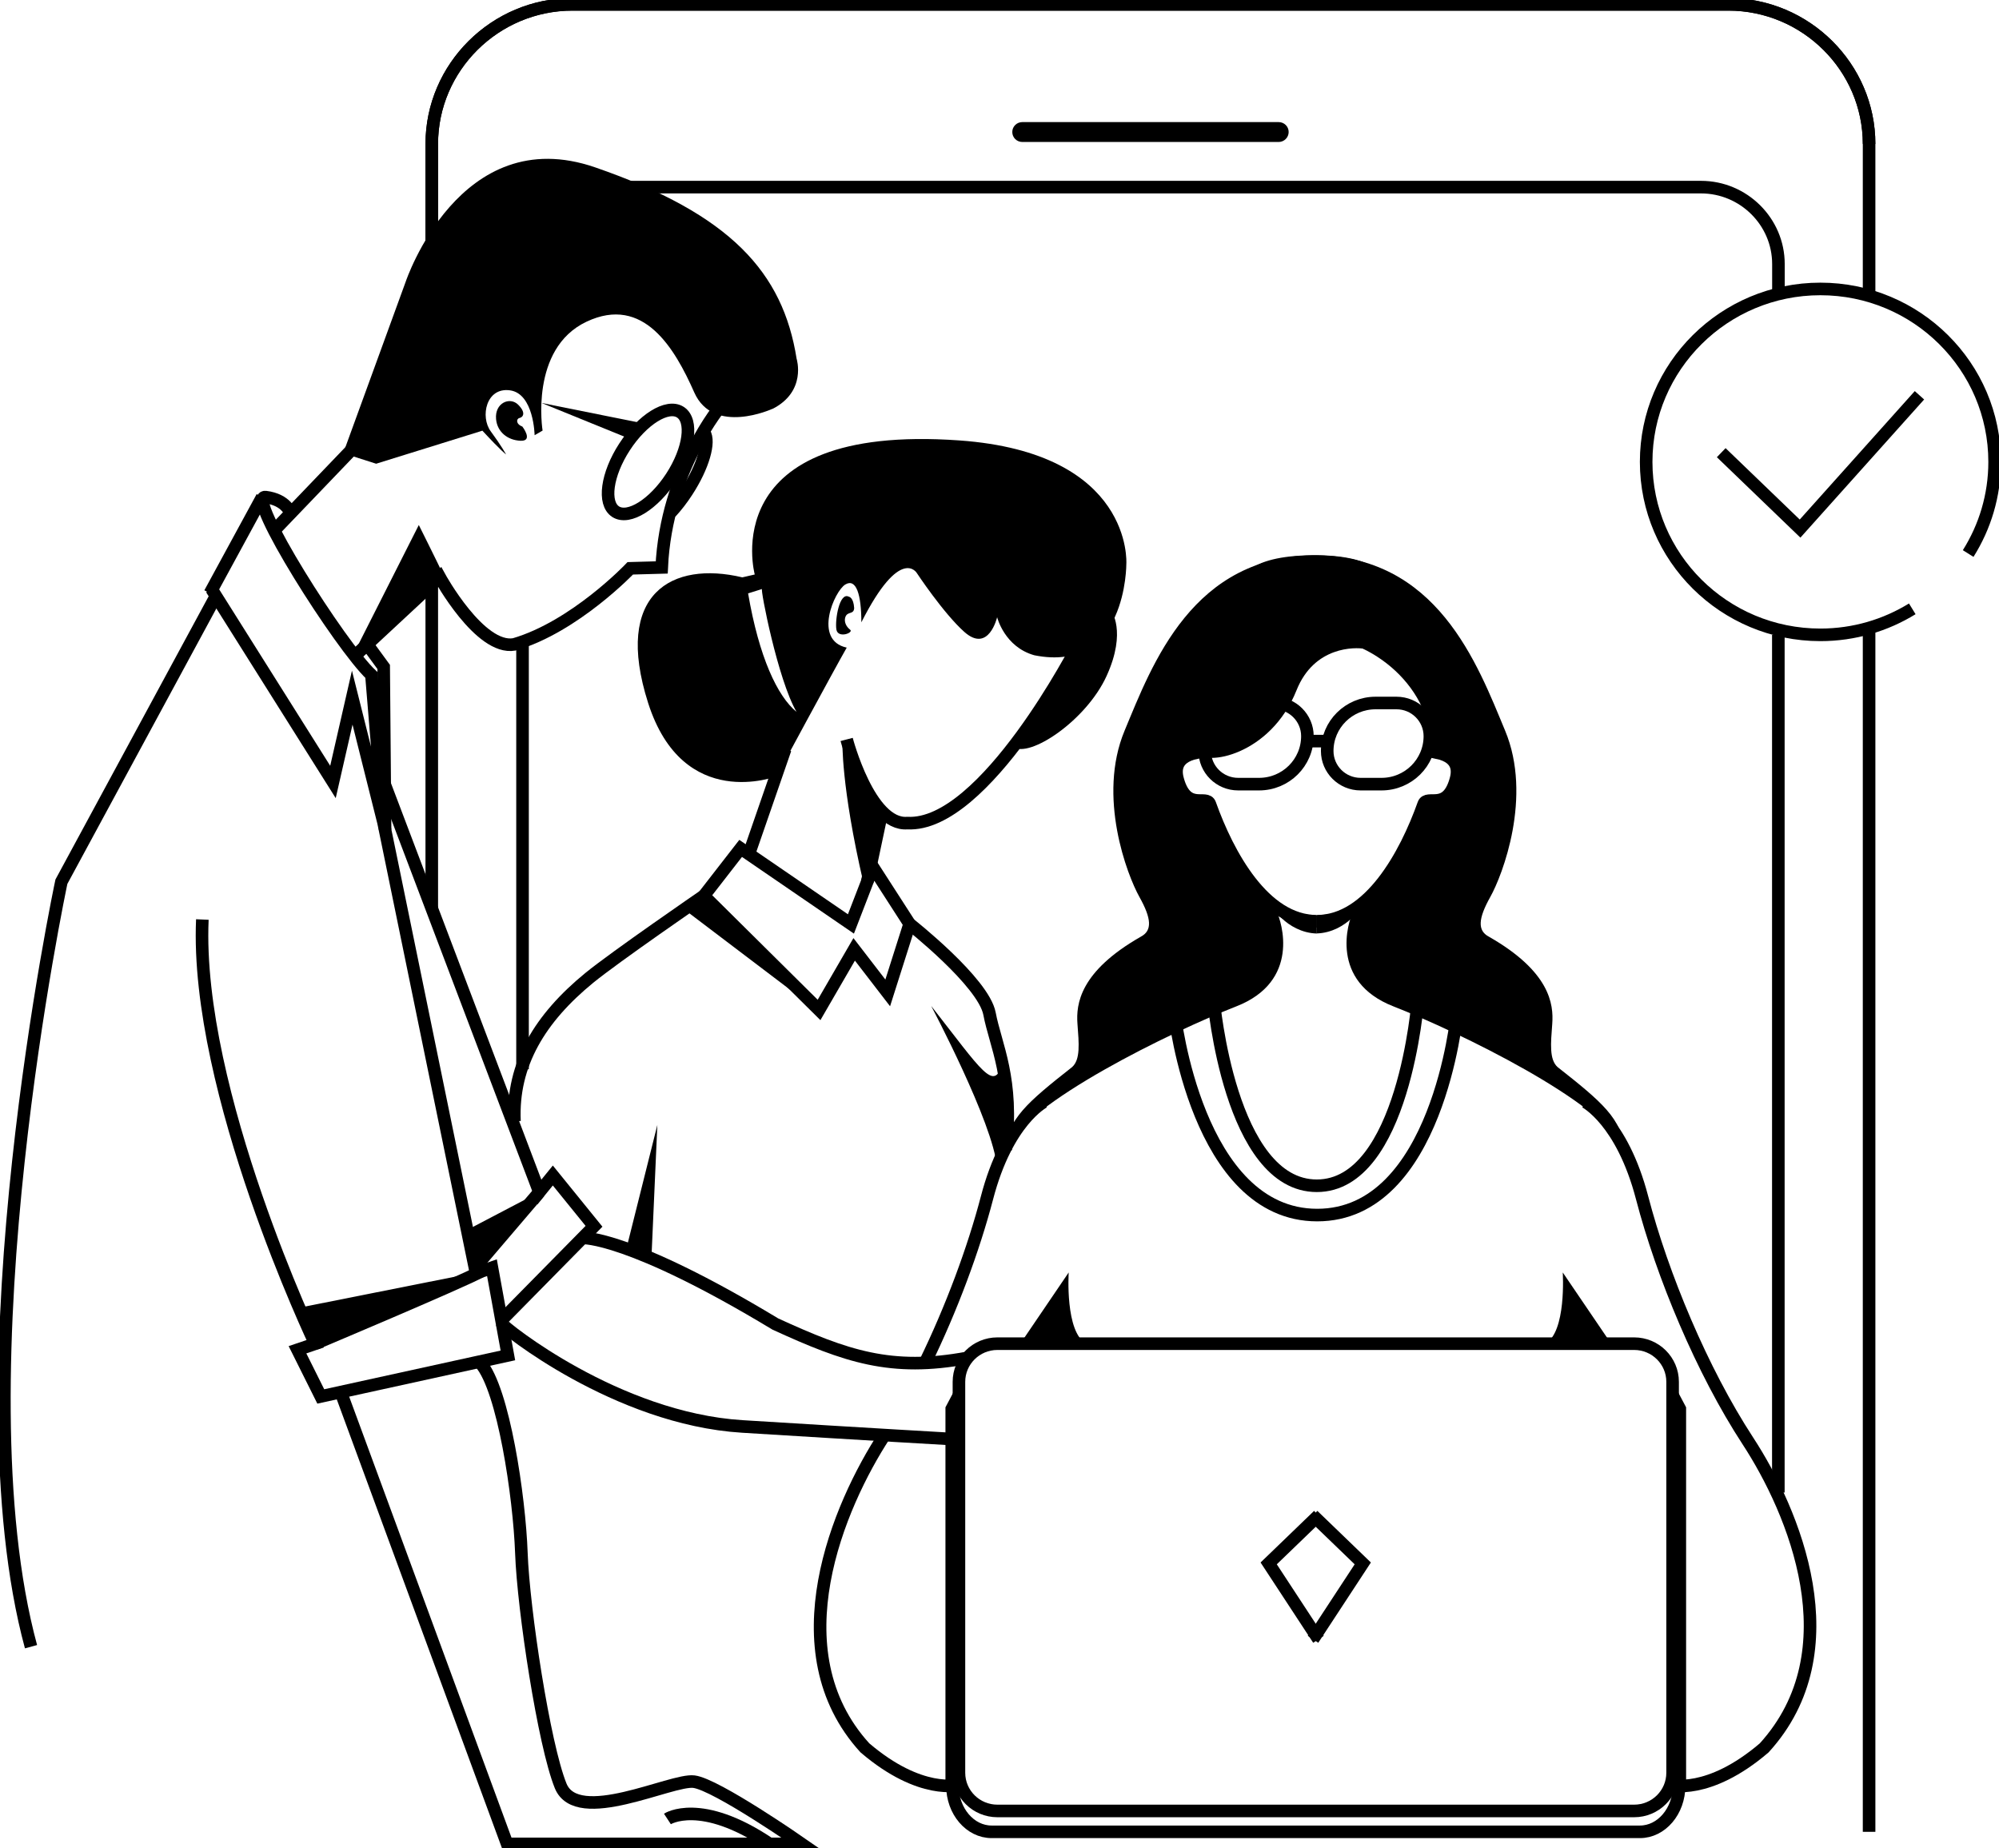
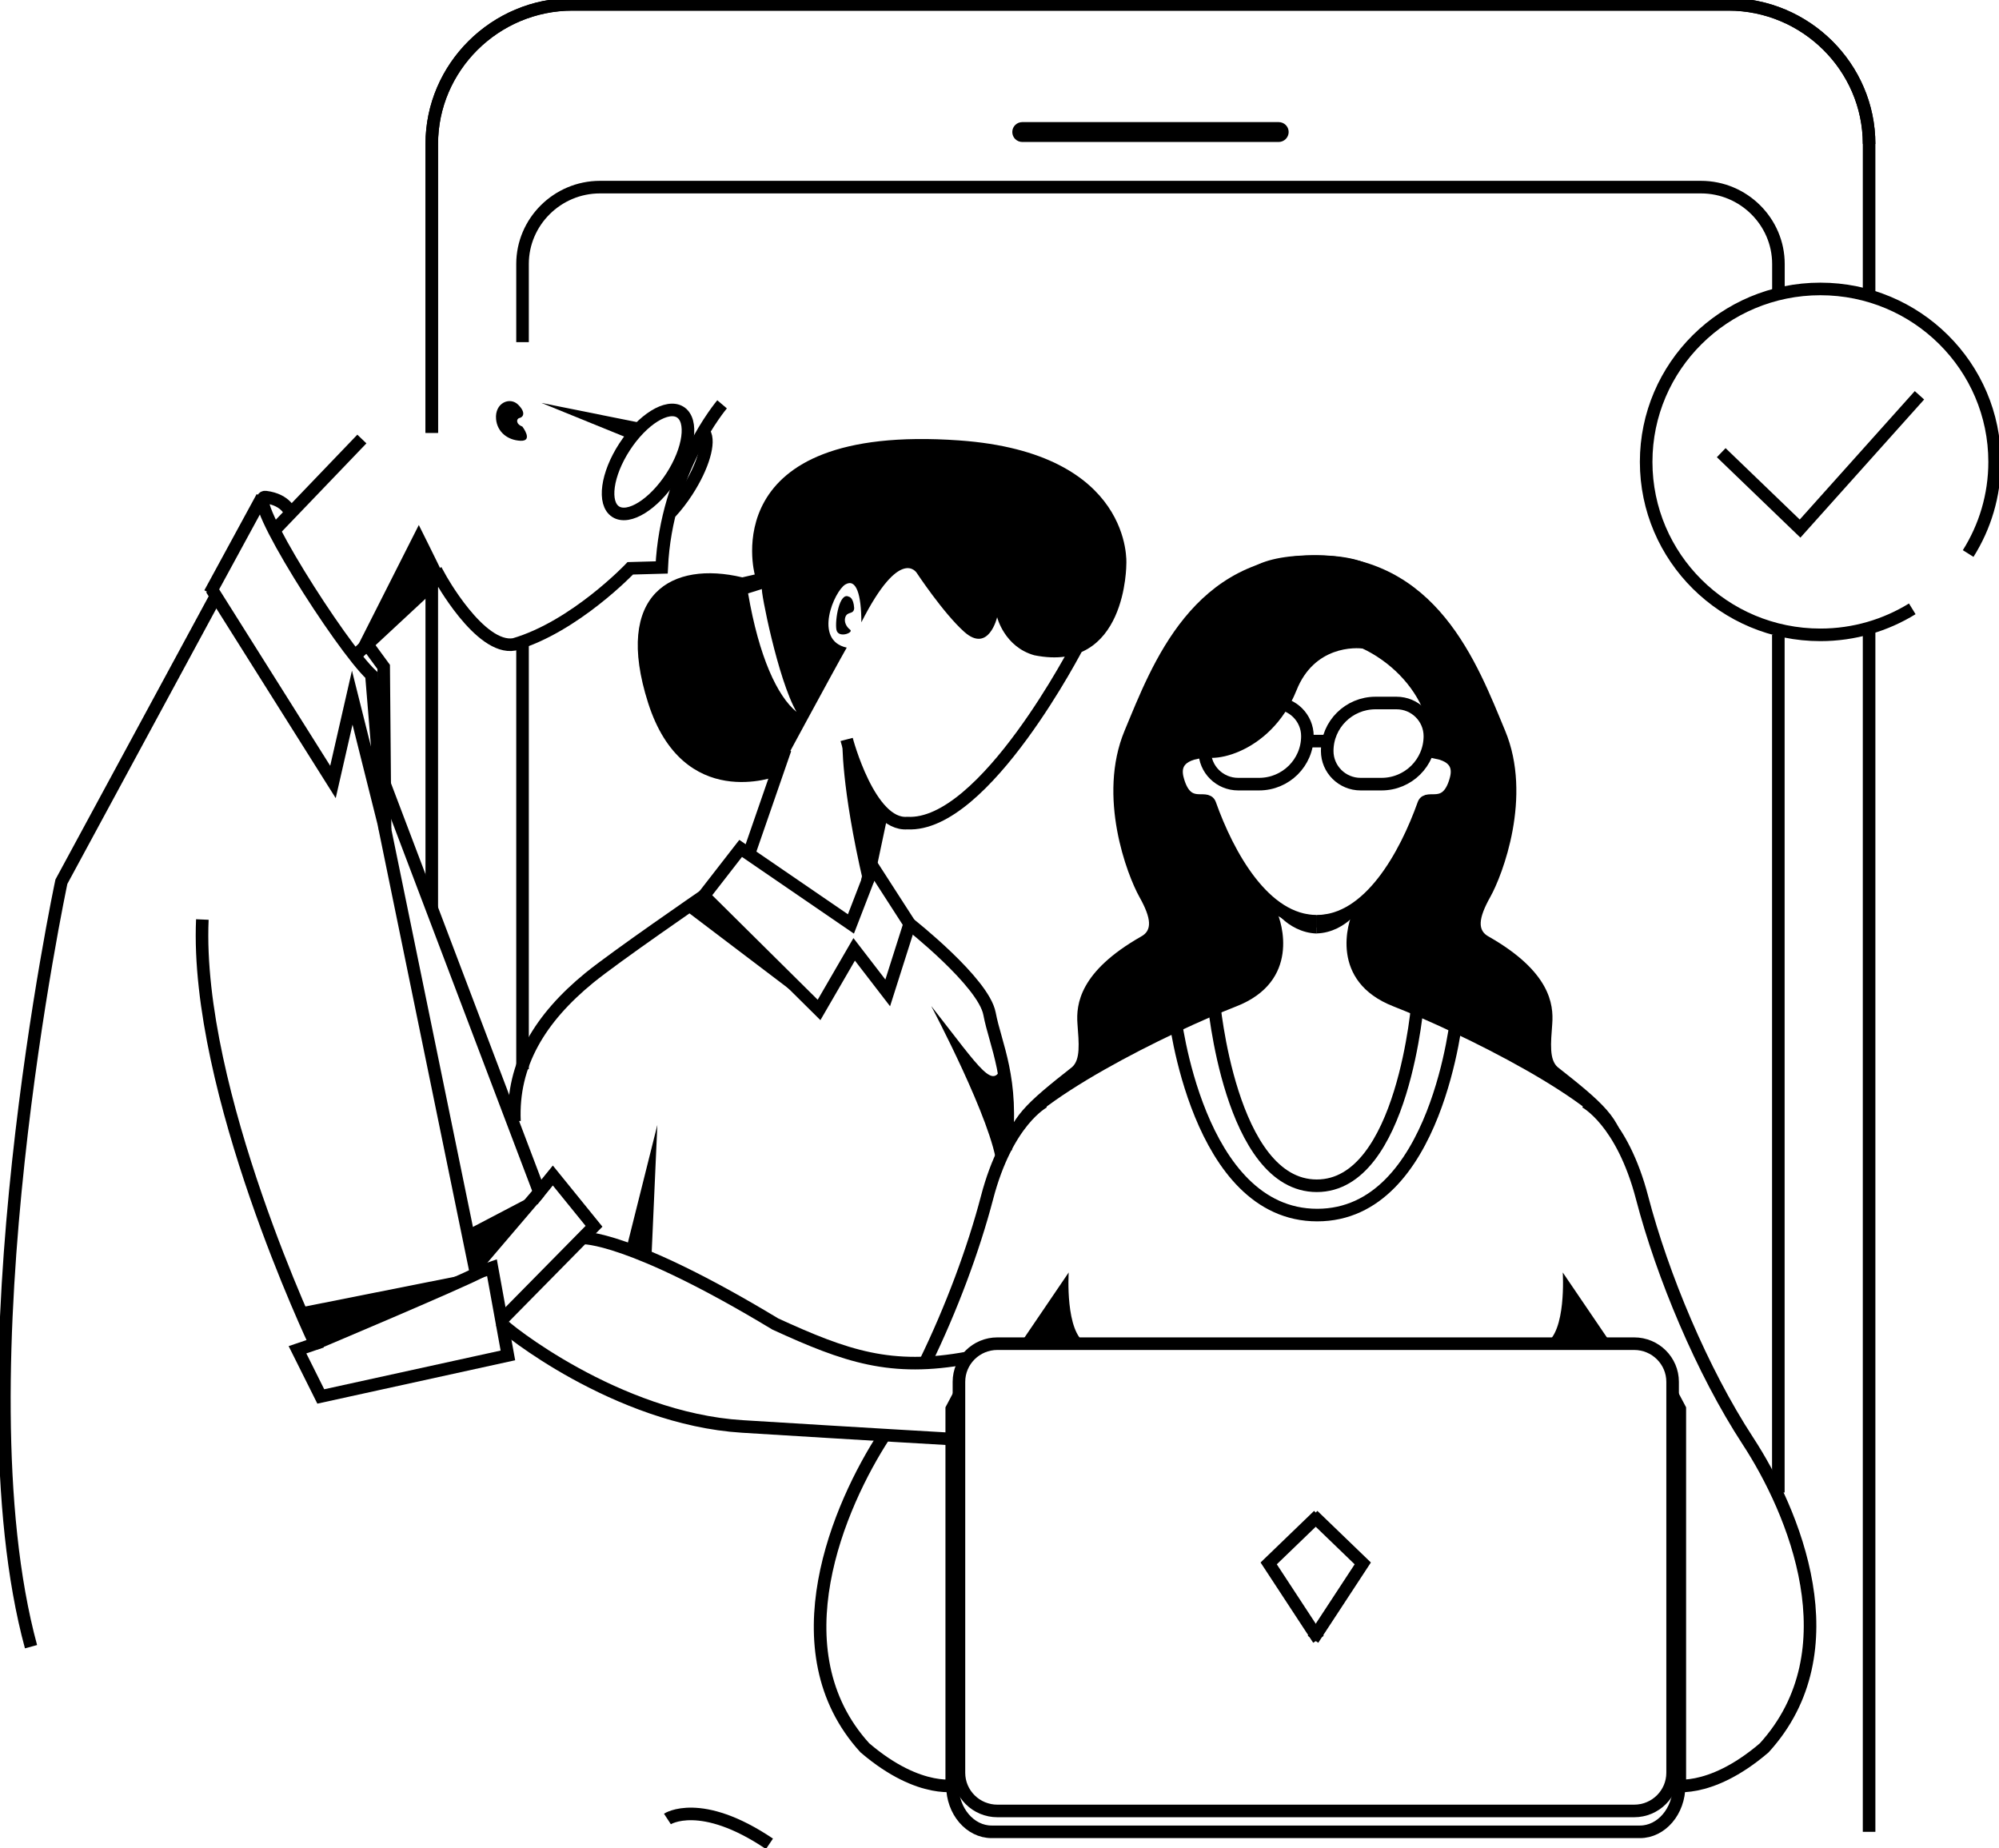
<svg xmlns="http://www.w3.org/2000/svg" width="159" height="147" viewBox="0 0 159 147" fill="none">
  <g clip-path="url(#clip0_1_6493)">
    <path d="M109.015 51.75C108.896 51.688 108.708 51.639 108.548 51.605C107.795 51.467 104.534 51.377 103.127 54.897C101.037 60.118 95.825 60.955 95.191 59.855C94.557 58.756 93.122 61.28 93.965 62.76C94.682 64.185 96.083 63.756 96.083 63.756C96.083 63.756 98.201 69.731 101.518 72.442C101.977 73.348 103.434 78.051 98.333 80.042C93.233 82.034 81.528 87.698 80.002 91.439C80.113 89.026 81.751 87.643 85.276 84.869C85.945 84.268 85.82 83.002 85.701 81.432C85.583 79.862 85.882 77.269 90.746 74.496C91.658 74.012 91.596 73.064 90.627 71.335C89.659 69.606 87.262 63.362 89.45 58.113C91.638 52.864 94.85 44.081 104.799 44.164C114.749 44.247 109.286 51.882 109.286 51.882L109.029 51.75H109.015Z" fill="black" />
    <path d="M107.649 72.442C107.189 73.348 105.733 78.051 110.833 80.042C115.933 82.034 127.639 87.698 129.165 91.439C129.053 89.026 127.416 87.643 123.89 84.869C123.222 84.268 123.347 83.002 123.465 81.432C123.584 79.862 123.284 77.269 118.421 74.496C117.508 74.012 117.571 73.064 118.539 71.335C119.508 69.606 121.905 63.362 119.717 58.113C117.529 52.864 114.317 44.081 104.367 44.164C94.069 44.247 99.978 51.425 99.978 51.425C99.978 51.425 101.385 53.735 102.333 53.092C103.28 52.449 105.733 49.703 109.133 51.418C112.533 53.133 113.279 55.471 113.906 57.034C114.533 58.597 113.711 59.987 113.711 59.987C113.711 59.987 115.578 59.689 115.857 60.983C116.135 62.276 115.216 63.334 114.84 63.472C114.463 63.611 113.446 63.334 113.112 64.205C112.777 65.077 111.007 70.132 107.621 72.435H107.642L107.649 72.442Z" fill="black" />
    <path d="M99.671 55.913H101.336C102.807 55.913 103.991 57.096 103.991 58.548C103.991 60.658 102.27 62.366 100.145 62.366H98.48C97.01 62.366 95.825 61.183 95.825 59.731C95.825 57.622 97.546 55.913 99.671 55.913Z" stroke="black" stroke-miterlimit="10" />
    <path d="M109.412 55.913H111.077C112.547 55.913 113.732 57.096 113.732 58.548C113.732 60.658 112.011 62.366 109.886 62.366H108.22C106.75 62.366 105.566 61.183 105.566 59.731C105.566 57.622 107.287 55.913 109.412 55.913Z" stroke="black" stroke-miterlimit="10" />
    <path d="M103.991 58.943H105.573" stroke="black" stroke-miterlimit="10" />
    <path d="M104.737 73.272C100.556 73.272 97.678 68.009 96.236 63.956C95.964 63.182 94.431 64.537 93.707 62.117C93.547 61.577 93.212 60.263 95.184 59.855C94.871 54.434 100.194 50.201 104.73 50.201" stroke="black" stroke-miterlimit="10" />
    <path d="M104.737 73.272C108.917 73.272 111.795 68.009 113.237 63.956C113.509 63.182 115.042 64.537 115.766 62.117C115.926 61.577 116.261 60.263 114.289 59.855C114.603 54.434 109.279 50.201 104.744 50.201" stroke="black" stroke-miterlimit="10" />
    <path d="M96.529 79.517C96.529 79.517 97.811 94.309 104.737 94.309C111.662 94.309 112.784 79.517 112.784 79.517" stroke="black" stroke-miterlimit="10" />
    <path d="M93.421 80.623C93.421 80.623 95.191 96.64 104.771 96.64C114.352 96.64 115.892 80.623 115.892 80.623" stroke="black" stroke-miterlimit="10" />
    <path d="M70.359 114.144C66.715 119.725 61.747 131.281 68.791 139.012C73.243 142.816 76.267 141.958 76.267 141.958" stroke="black" stroke-miterlimit="10" />
    <path d="M83.033 87.636C83.033 87.636 80.106 89.129 78.504 95.271C77.438 99.344 75.689 104.061 73.571 108.404" stroke="black" stroke-miterlimit="10" />
    <path d="M126.085 87.636C126.085 87.636 129.012 89.129 130.614 95.271C132.217 101.412 135.373 109.012 139.024 114.6C142.675 120.188 147.371 131.288 140.32 139.019C135.868 142.823 132.844 141.965 132.844 141.965" stroke="black" stroke-miterlimit="10" />
    <path d="M129.98 106.868H79.333C77.644 106.868 76.274 108.228 76.274 109.904V140.997C76.274 142.674 77.644 144.033 79.333 144.033H129.98C131.669 144.033 133.039 142.674 133.039 140.997V109.904C133.039 108.228 131.669 106.868 129.98 106.868Z" stroke="black" stroke-miterlimit="10" />
    <path d="M75.758 142.035C75.758 144.047 77.159 145.693 78.873 145.693H130.44C132.154 145.693 133.554 144.047 133.554 142.035" stroke="black" stroke-miterlimit="10" />
    <path d="M104.869 120.527L100.911 124.344L104.869 130.382" stroke="black" stroke-miterlimit="10" />
    <path d="M104.437 120.527L108.395 124.344L104.437 130.382" stroke="black" stroke-miterlimit="10" />
    <path d="M85.004 101.204C85.004 101.204 84.698 105.983 86.412 106.875H81.151L85.004 101.204Z" fill="black" />
    <path d="M124.301 101.204C124.301 101.204 124.608 105.983 122.894 106.875H128.155L124.301 101.204Z" fill="black" />
    <path d="M104.737 72.829C104.737 72.829 102.472 72.608 101.636 72.207C100.8 71.806 102.333 74.185 104.737 74.247V72.926" fill="black" />
    <path d="M104.73 72.822C104.73 72.822 106.994 72.601 107.83 72.2C108.666 71.799 107.133 74.178 104.73 74.24V72.919" fill="black" />
    <path d="M76.274 109.904L75.201 111.931V142.028L76.33 141.564L76.274 109.904Z" fill="black" />
    <path d="M133.039 109.904L134.112 111.931V142.028L132.99 141.564L133.039 109.904Z" fill="black" />
    <path d="M85.785 51.252C85.785 51.252 78.323 65.81 72.163 65.464C69.146 65.692 67.342 58.811 67.342 58.811" stroke="black" stroke-miterlimit="10" />
-     <path d="M88.37 48.555C88.37 48.555 89.645 50.187 88.021 53.756C86.398 57.324 81.869 60.326 80.587 59.406C82.733 56.391 86.105 50.699 86.391 49.261C86.677 47.822 88.363 48.555 88.363 48.555H88.37Z" fill="black" />
    <path d="M76.295 35.028C56.737 33.645 60.033 45.692 60.033 45.692L59.043 45.92C53.469 44.593 48.766 47.186 51.553 55.913C54.34 64.634 61.775 61.736 61.775 61.736C61.775 61.736 66.359 53.237 67.349 51.508C64.652 50.927 66.366 47.006 67.237 46.487C68.108 45.969 68.512 47.303 68.512 49.496C71.62 43.361 72.923 45.575 72.923 45.575C72.923 45.575 75.034 48.77 76.699 50.256C78.643 51.985 79.312 49.088 79.312 49.088C79.312 49.088 79.89 51.453 82.273 52.117C89.652 53.59 89.589 44.828 89.589 44.828C89.589 44.828 90.167 36.01 76.288 35.028H76.295ZM59.51 47.193L60.611 46.847C60.458 46.806 61.865 54.06 63.356 56.619C61.83 55.374 60.374 52.262 59.503 47.193H59.51Z" fill="black" />
    <path d="M67.53 47.462C67.53 47.462 67.892 47.518 67.941 48.368C67.906 48.915 67.39 48.583 67.23 49.108C67.133 49.434 67.279 49.821 67.62 50.084C67.927 50.319 66.652 50.81 66.526 50.07C66.401 49.33 66.763 47.047 67.523 47.462H67.53Z" fill="black" />
    <path d="M62.457 59.579L59.51 68.092" stroke="black" stroke-miterlimit="10" />
    <path d="M69.432 68.957L72.351 73.486L70.609 78.97L67.941 75.506L65.147 80.326L55.984 71.246L58.911 67.477L67.683 73.486L69.432 68.957Z" stroke="black" stroke-miterlimit="10" />
    <path d="M70.163 64.537L68.979 70.125" stroke="black" stroke-miterlimit="10" />
    <path d="M67.007 58.908C67.007 58.908 66.875 62.463 68.679 70.222C68.895 71.142 70.156 65.097 70.156 65.097C70.156 65.097 67.711 60.761 67.007 58.908Z" fill="black" />
    <path d="M55.984 71.246C55.984 71.246 48.892 76.121 46.864 77.781C42.969 80.969 40.712 84.634 40.921 89.178" stroke="black" stroke-miterlimit="10" />
    <path d="M72.351 73.486C72.351 73.486 78.232 78.113 78.706 80.623C79.18 83.134 80.657 85.803 79.988 91.432" stroke="black" stroke-miterlimit="10" />
    <path d="M74.086 80.049C74.086 80.049 78.991 89.302 79.298 92.802C79.723 91.813 80.747 90.07 79.73 84.6C79.054 86.868 78.12 85.181 74.093 80.042H74.086V80.049Z" fill="black" />
    <path d="M52.285 89.475L49.839 99.24L51.811 100.153L52.285 89.475Z" fill="black" />
    <path d="M54.417 72.325L63.363 79.109L55.984 71.246L54.417 72.325Z" fill="black" />
    <path d="M57.434 32.158C57.434 32.158 52.981 37.407 52.633 45.132L50.132 45.201C50.132 45.201 45.721 49.848 40.9 51.252C38.168 51.73 34.97 45.893 34.97 45.893L28.365 52.034" stroke="black" stroke-miterlimit="10" />
    <path d="M28.783 34.917L21.899 42.096" stroke="black" stroke-miterlimit="10" />
    <path d="M23.111 40.823C23.111 40.823 22.798 39.745 21.126 39.537C19.453 39.33 27.104 51.411 29.543 53.687C30.309 63.14 30.518 65.464 30.518 65.464L28.017 55.485L26.484 62.193L16.82 46.84" stroke="black" stroke-miterlimit="10" />
    <path d="M20.854 39.537L16.694 47.186" stroke="black" stroke-miterlimit="10" />
    <path d="M30.518 65.471L37.862 101.267L39.13 100.824L40.398 107.802L25.515 111.066L23.662 107.352L25.069 106.875C25.069 106.875 15.496 86.792 16.095 73.133" stroke="black" stroke-miterlimit="10" />
    <path d="M25.076 106.868C25.076 106.868 36.559 102.034 38.231 101.135" stroke="black" stroke-miterlimit="10" />
    <path d="M29.208 51.252L30.518 53.044L30.629 65.99" stroke="black" stroke-miterlimit="10" />
    <path d="M30.595 62.373L42.899 94.814L43.972 93.493L47.247 97.532L39.896 104.994" stroke="black" stroke-miterlimit="10" />
    <path d="M37.771 100.824L42.899 94.814" stroke="black" stroke-miterlimit="10" />
    <path d="M17.175 47.407L4.884 70.125C4.884 70.125 -3.442 109.233 2.467 130.969" stroke="black" stroke-miterlimit="10" />
    <path d="M39.952 105.305C39.987 105.506 49.01 112.83 59.043 113.452C69.076 114.074 75.758 114.455 75.758 114.455" stroke="black" stroke-miterlimit="10" />
    <path d="M46.334 98.459C46.334 98.459 49.978 98.245 61.67 105.305C67.286 107.878 70.874 109.13 76.957 107.996" stroke="black" stroke-miterlimit="10" />
-     <path d="M27.104 110.713L40.335 146.654H63.774C63.774 146.654 56.988 141.931 55.197 141.703C53.406 141.474 45.916 145.299 44.593 142.035C43.269 138.77 41.631 128.01 41.471 123.521C41.311 119.033 40.043 110.506 38.224 108.424" stroke="black" stroke-miterlimit="10" />
    <path d="M53.086 144.67C53.086 144.67 55.713 142.947 61.203 146.647" stroke="black" stroke-miterlimit="10" />
    <path d="M23.669 104.033L38.231 101.135L24.749 106.979L23.669 104.033Z" fill="black" />
    <path d="M37.158 97.823L42.899 94.814L37.771 100.824L37.158 97.823Z" fill="black" />
    <path d="M28.114 52.034L33.312 41.757C33.312 41.757 34.594 44.316 35.312 45.817C32.922 47.732 28.114 52.027 28.114 52.027V52.034Z" fill="black" />
-     <path d="M61.433 32.518C61.433 32.518 56.751 34.668 55.218 31.204C53.685 27.739 51.198 23.437 46.648 25.588C42.098 27.739 43.157 34.247 43.157 34.247L42.523 34.613C42.523 34.613 42.467 31.307 40.565 31.045C38.663 30.782 38.182 33.147 39.032 34.302C39.882 35.457 40.252 36.142 40.252 36.142C40.252 36.142 39.924 35.934 38.37 34.254L29.919 36.882L27.299 36.045L32.274 22.393C32.274 22.393 36.559 9.585 47.345 13.313C58.13 17.04 62.276 21.681 63.363 28.534C63.363 28.534 64.185 31.134 61.44 32.525L61.433 32.518Z" fill="black" />
    <path d="M53.412 37.936C54.832 35.75 55.147 33.443 54.115 32.782C53.084 32.122 51.096 33.358 49.676 35.544C48.255 37.73 47.94 40.037 48.972 40.698C50.004 41.358 51.991 40.121 53.412 37.936Z" stroke="black" stroke-miterlimit="10" />
    <path d="M53.351 40.754C53.79 40.284 54.236 39.71 54.647 39.074C55.929 37.103 56.486 35.146 56.026 34.426" stroke="black" stroke-miterlimit="10" />
    <path d="M50.125 34.917L43.067 32.047L51.254 33.693L50.125 34.917Z" fill="black" />
    <path d="M41.555 33.935C41.555 33.935 42.447 35.097 41.408 35.056C40.37 35.014 39.548 34.35 39.457 33.334C39.339 32.047 40.551 31.529 41.213 32.186C41.875 32.843 41.589 33.188 41.325 33.244C41.06 33.299 41.011 33.728 41.555 33.928V33.935Z" fill="black" />
    <path d="M34.343 34.426V11.452C34.343 5.346 39.381 0.346 45.533 0.346H137.477C143.63 0.346 148.667 5.346 148.667 11.452" stroke="black" stroke-miterlimit="10" />
    <path d="M34.343 72.255V46.059" stroke="black" stroke-miterlimit="10" />
    <path d="M148.667 50.201V145.693" stroke="black" stroke-miterlimit="10" />
    <path d="M34.343 34.426V11.452C34.343 5.346 39.381 0.346 45.533 0.346H137.477C143.63 0.346 148.667 5.346 148.667 11.452V23.534" stroke="black" stroke-miterlimit="10" />
    <path d="M141.449 50.492V118.708" stroke="black" stroke-miterlimit="10" />
    <path d="M41.562 27.213V20.996C41.562 17.635 44.335 14.883 47.721 14.883H135.296C138.683 14.883 141.456 17.635 141.456 20.996V23.389" stroke="black" stroke-miterlimit="10" />
    <path d="M41.562 85.042V51.038" stroke="black" stroke-miterlimit="10" />
    <path d="M81.319 9.71H101.699C102.145 9.71 102.5 10.062 102.5 10.498C102.5 10.934 102.145 11.293 101.699 11.293H81.319C80.873 11.293 80.517 10.941 80.517 10.498C80.517 10.062 80.873 9.71 81.319 9.71Z" fill="black" />
    <path d="M152.102 48.424C149.977 49.731 147.476 50.492 144.793 50.492C137.136 50.492 130.935 44.33 130.935 36.736C130.935 29.143 137.143 22.981 144.793 22.981C152.444 22.981 158.652 29.143 158.652 36.736C158.652 39.413 157.878 41.909 156.547 44.025" stroke="black" stroke-miterlimit="10" />
    <path d="M136.906 36.003L143.177 42.041L152.673 31.439" stroke="black" stroke-miterlimit="10" />
  </g>
  <defs>
    <clipPath id="clip0_1_6493">
      <rect width="159" height="147" fill="white" />
    </clipPath>
  </defs>
</svg>